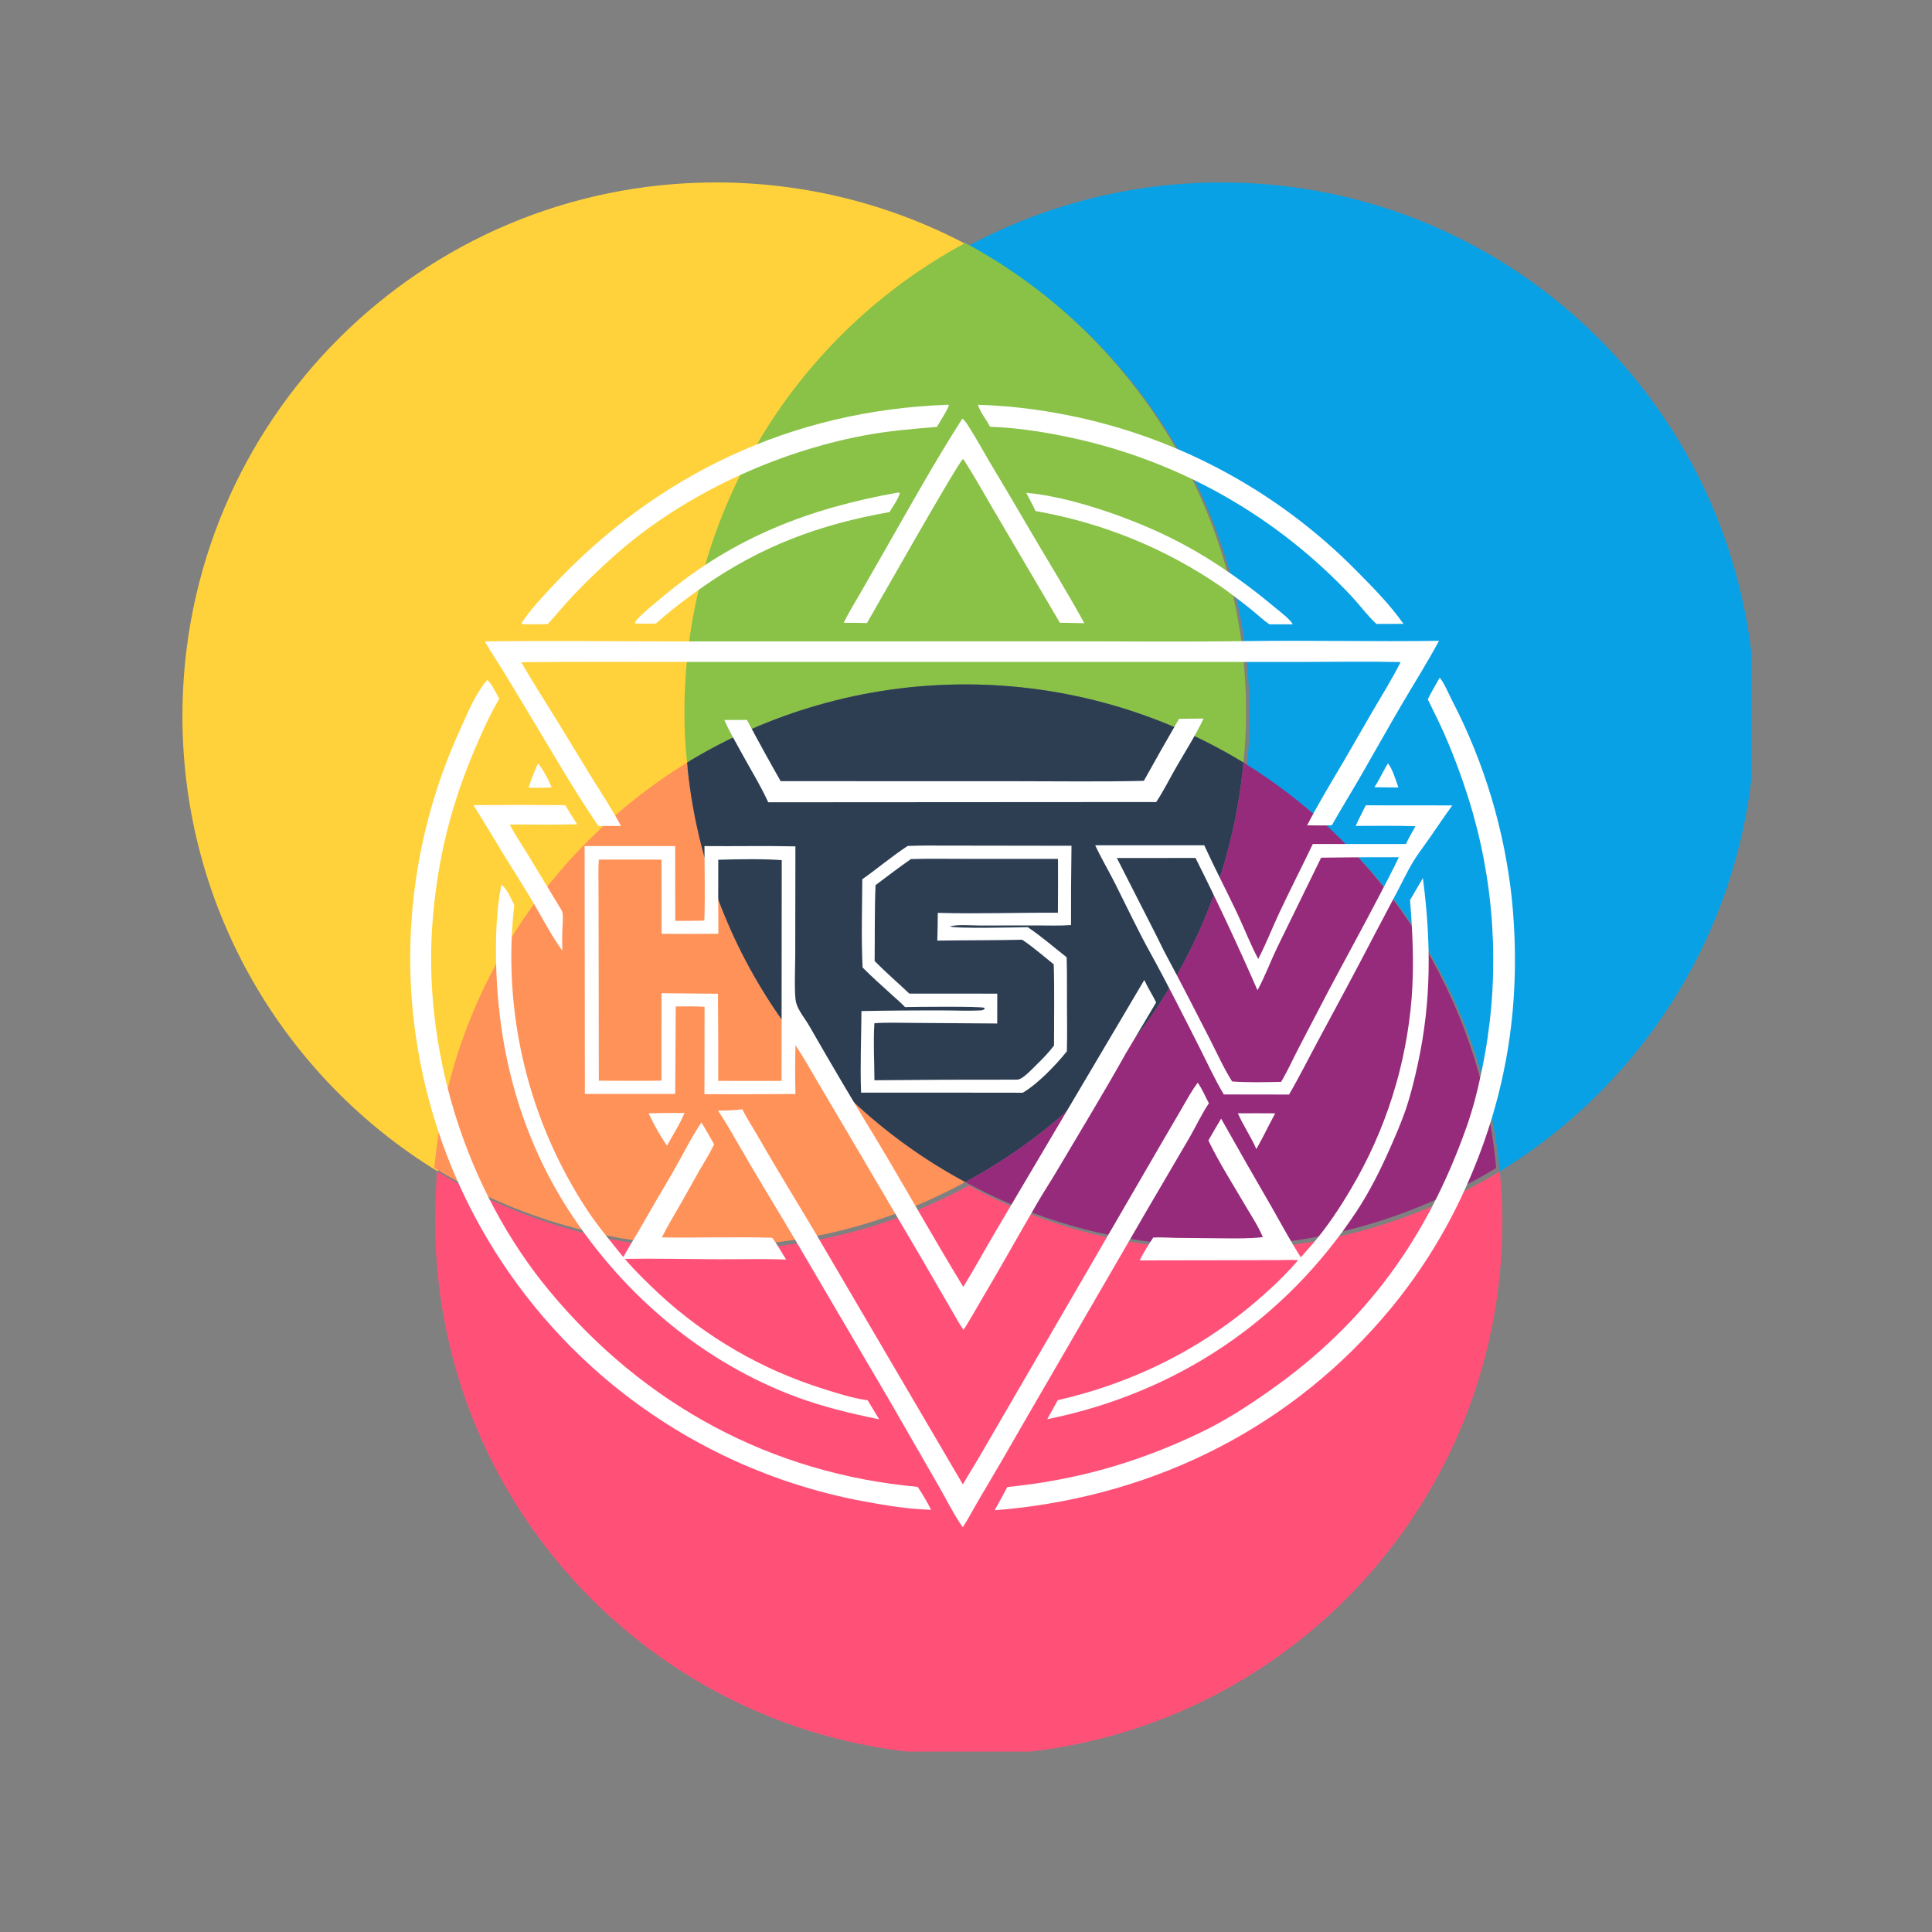
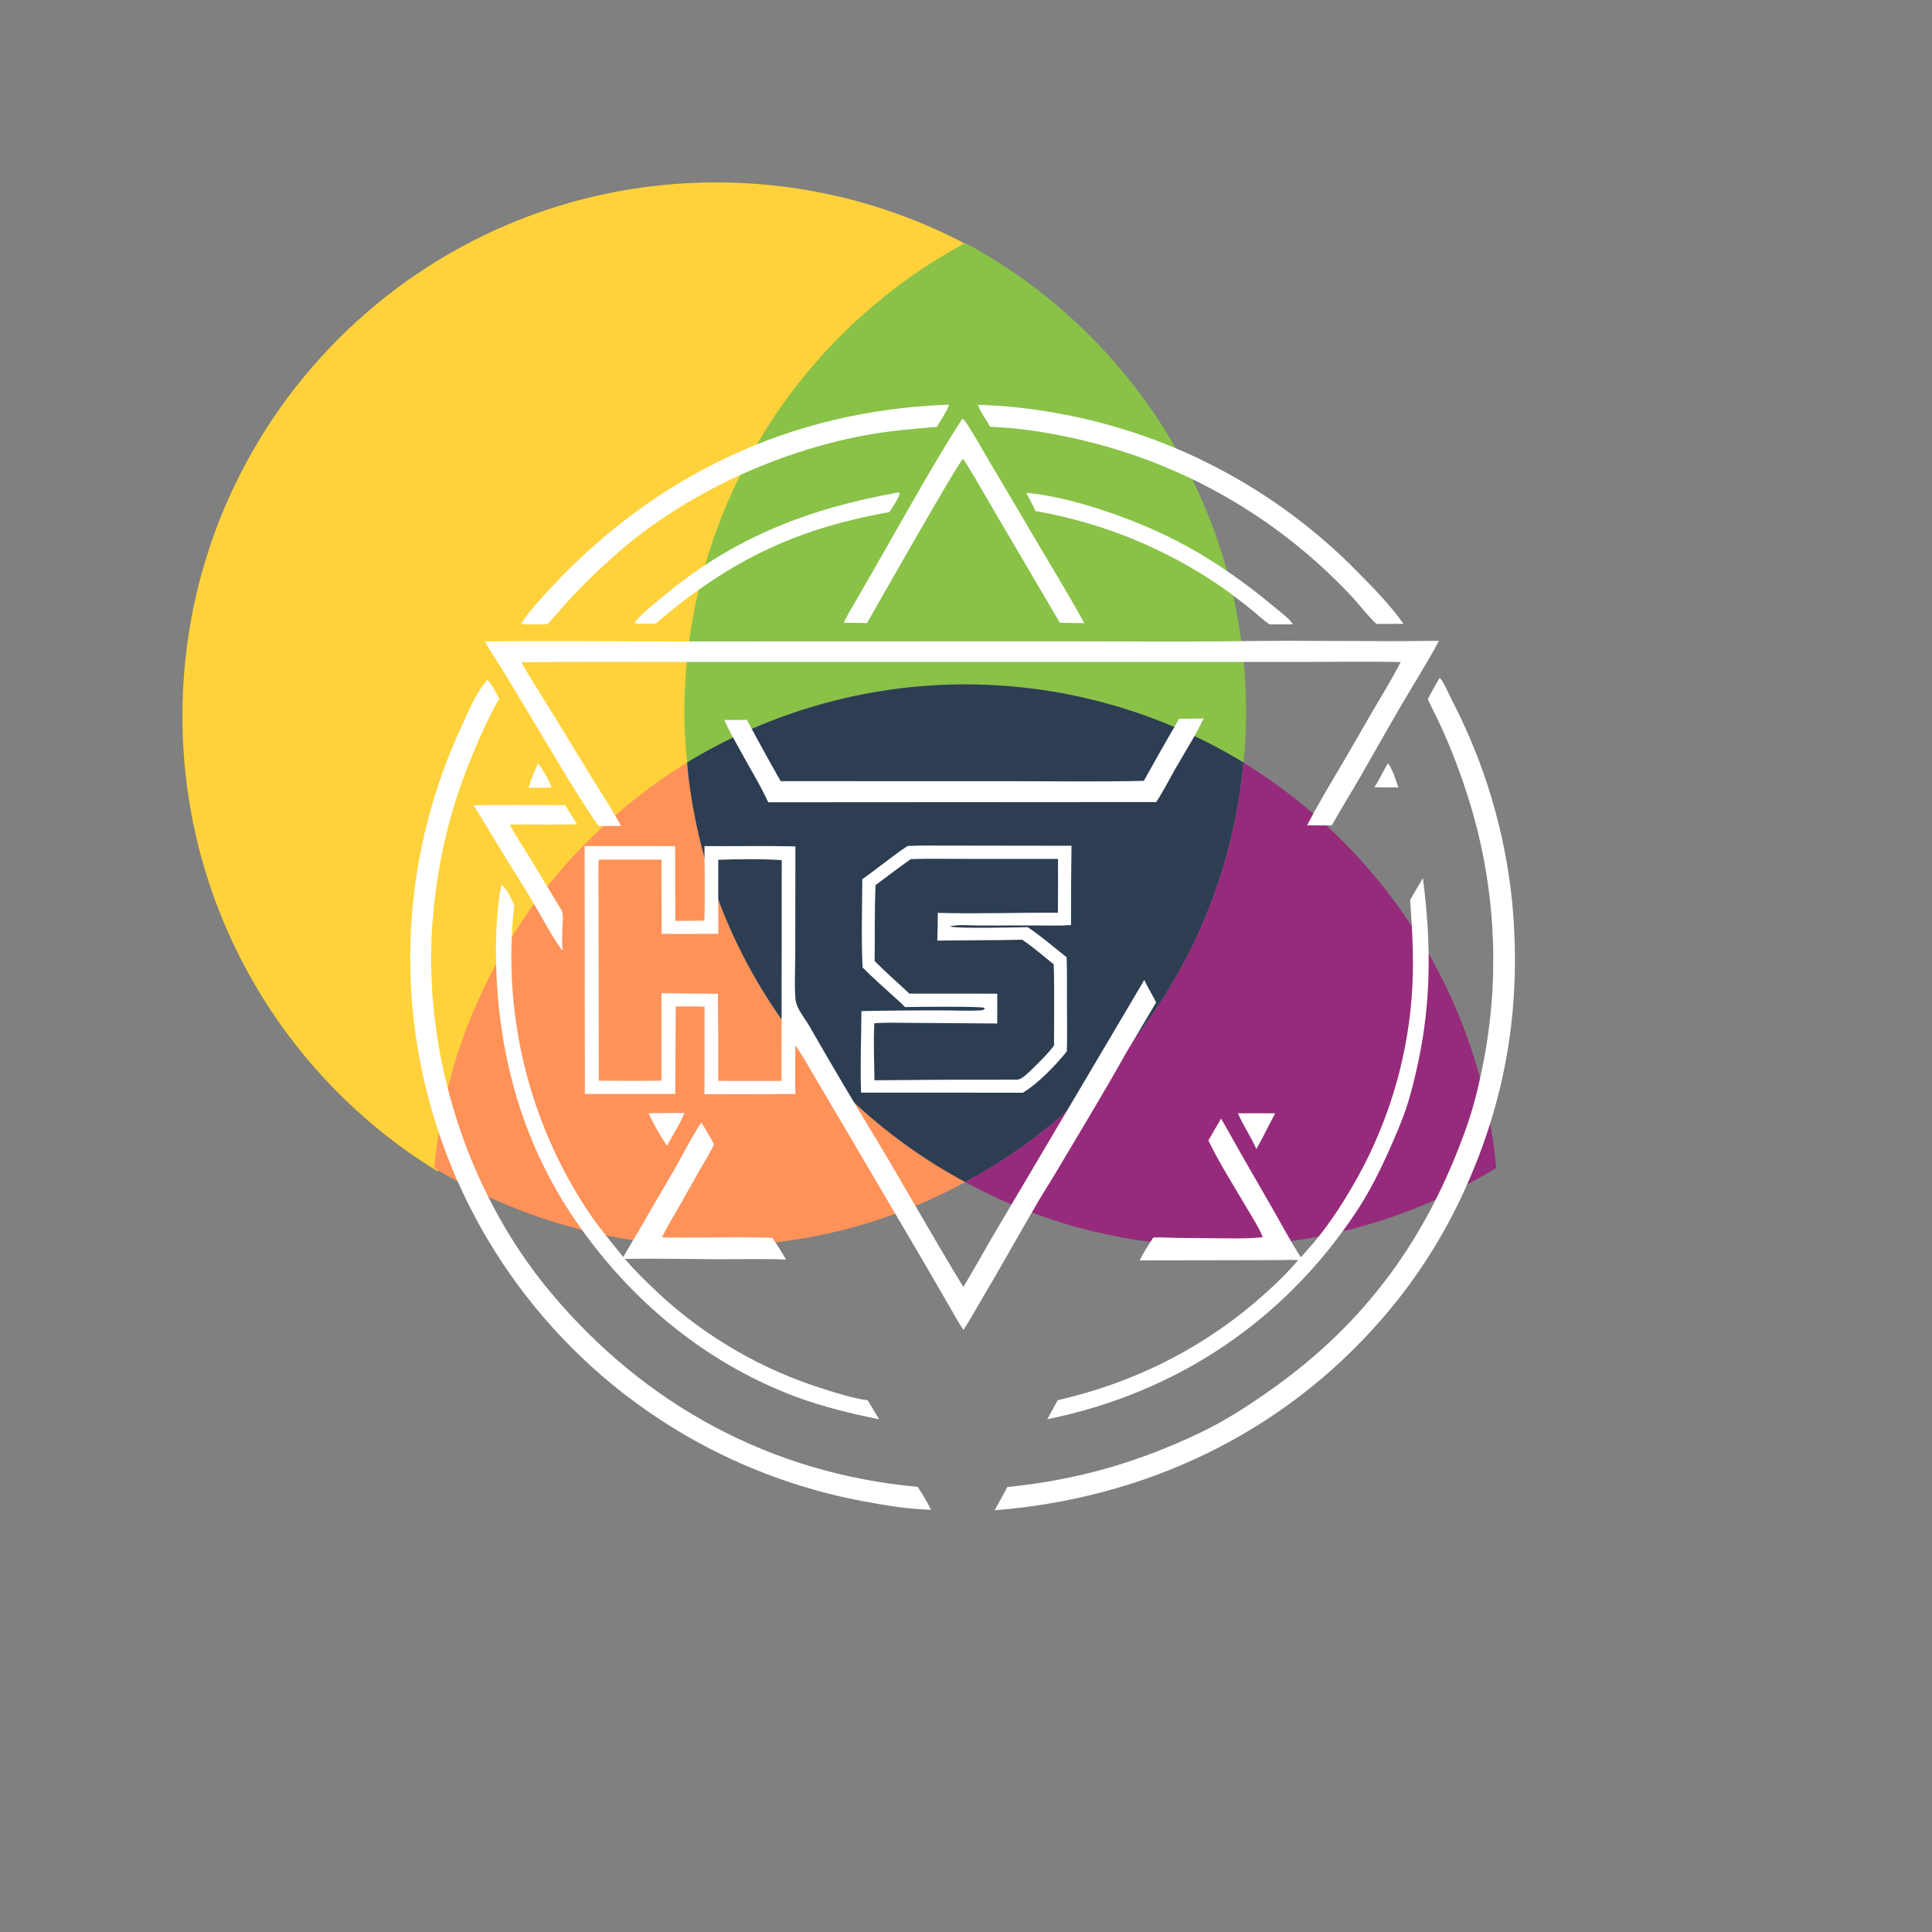
<svg xmlns="http://www.w3.org/2000/svg" width="500" zoomAndPan="magnify" viewBox="0 0 375 375" height="500" preserveAspectRatio="xMidYMid meet" version="1.0">
  <rect x="0" y="0" width="375" height="375" fill="#808080" stroke="none" />
  <defs>
    <clipPath id="34efa8e80f">
-       <path d="M 188 35 L 339.98 35 L 339.98 228 L 188 228 Z M 188 35 " clip-rule="nonzero" />
-     </clipPath>
+       </clipPath>
    <clipPath id="1dbad016b7">
      <path d="M 84 227 L 292 227 L 292 339.98 L 84 339.98 Z M 84 227 " clip-rule="nonzero" />
    </clipPath>
    <clipPath id="bd2040ec3d">
      <path d="M 189 78.402 L 273 78.402 L 273 122 L 189 122 Z M 189 78.402 " clip-rule="nonzero" />
    </clipPath>
    <clipPath id="8a4a70dc79">
      <path d="M 101 78.402 L 185 78.402 L 185 122 L 101 122 Z M 101 78.402 " clip-rule="nonzero" />
    </clipPath>
    <clipPath id="75b37130c3">
      <path d="M 139 210 L 235 210 L 235 296.652 L 139 296.652 Z M 139 210 " clip-rule="nonzero" />
    </clipPath>
    <clipPath id="6ae9b63e89">
      <path d="M 79.633 131 L 181 131 L 181 294 L 79.633 294 Z M 79.633 131 " clip-rule="nonzero" />
    </clipPath>
  </defs>
  <g clip-path="url(#34efa8e80f)">
    <path fill="#09a1e5" d="M 188.035 47.676 C 202.684 39.84 219.379 35.41 237.094 35.41 C 294.328 35.41 340.66 81.742 340.66 138.977 C 340.66 176.281 320.902 209.156 291.09 227.383 C 288.023 193.996 269.117 165.379 242.035 148.688 C 242.375 145.449 242.543 142.215 242.543 138.977 C 242.543 99.629 220.398 65.219 188.035 47.676 Z M 188.035 47.676 " fill-opacity="1" fill-rule="evenodd" />
  </g>
  <g clip-path="url(#1dbad016b7)">
-     <path fill="#ff5178" d="M 291.09 227.383 C 291.434 230.449 291.602 233.855 291.602 237.094 C 291.602 294.328 245.27 340.66 188.035 340.66 C 130.801 340.66 84.469 294.328 84.469 237.094 C 84.469 233.855 84.641 230.449 84.809 227.383 C 100.652 236.922 119.219 242.543 138.977 242.543 C 156.691 242.543 173.387 238.117 188.035 230.109 C 202.684 238.117 219.379 242.543 237.094 242.543 C 256.852 242.543 275.422 236.922 291.09 227.383 Z M 291.09 227.383 " fill-opacity="1" fill-rule="evenodd" />
-   </g>
+     </g>
  <path fill="#ffd23b" d="M 84.98 227.383 C 55.172 209.156 35.41 176.281 35.41 138.977 C 35.41 81.742 81.742 35.41 138.977 35.41 C 156.691 35.41 173.387 39.84 188.035 47.676 C 155.5 65.219 133.527 99.629 133.527 138.977 C 133.527 142.215 133.695 145.449 134.039 148.688 C 106.953 165.379 88.047 193.996 84.98 227.383 Z M 84.98 227.383 " fill-opacity="1" fill-rule="evenodd" />
  <path fill="#ff9259" d="M 84.297 226.703 C 87.363 193.316 106.273 164.699 133.355 148.004 C 136.594 183.266 157.543 213.418 187.355 229.43 C 172.703 237.434 156.012 241.863 138.297 241.863 C 118.535 241.863 99.969 236.242 84.297 226.703 Z M 84.297 226.703 " fill-opacity="1" fill-rule="evenodd" />
  <path fill="#89c247" d="M 133.355 148.004 C 133.016 144.77 132.844 141.531 132.844 138.297 C 132.844 98.949 154.988 64.539 187.355 47.164 C 219.719 64.539 241.863 98.949 241.863 138.297 C 241.863 141.531 241.691 144.77 241.352 148.004 C 225.68 138.465 207.113 132.844 187.355 132.844 C 167.594 132.844 149.027 138.465 133.355 148.004 Z M 133.355 148.004 " fill-opacity="1" fill-rule="evenodd" />
  <path fill="#2d3e53" d="M 133.355 148.004 C 149.027 138.465 167.594 132.844 187.355 132.844 C 207.113 132.844 225.68 138.465 241.352 148.004 C 238.117 183.266 217.164 213.418 187.355 229.43 C 157.543 213.418 136.594 183.266 133.355 148.004 Z M 133.355 148.004 " fill-opacity="1" fill-rule="evenodd" />
  <path fill="#962b7c" d="M 241.352 148.004 C 268.438 164.699 287.344 193.316 290.41 226.703 C 274.738 236.242 256.172 241.863 236.41 241.863 C 218.695 241.863 202.004 237.434 187.355 229.43 C 217.164 213.418 238.117 183.266 241.352 148.004 Z M 241.352 148.004 " fill-opacity="1" fill-rule="evenodd" />
  <path fill="#ffffff" d="M 269.406 148.18 C 268.434 149.672 267.781 151.328 266.758 152.801 L 269.254 152.832 L 271.43 152.848 C 270.965 151.59 270.262 149.141 269.406 148.18 Z M 269.406 148.18 " fill-opacity="1" fill-rule="nonzero" />
  <path fill="#ffffff" d="M 104.434 148.164 C 103.746 149.703 103.09 151.289 102.594 152.898 L 105.488 152.898 L 107.066 152.84 C 106.598 151.523 105.32 149.25 104.434 148.164 Z M 104.434 148.164 " fill-opacity="1" fill-rule="nonzero" />
  <path fill="#ffffff" d="M 129.703 216.027 L 125.891 216.086 C 126.891 218.246 128.117 220.426 129.457 222.391 C 130.578 220.312 131.969 218.219 132.855 216.035 C 131.809 216.031 130.754 216.012 129.703 216.027 Z M 129.703 216.027 " fill-opacity="1" fill-rule="nonzero" />
  <path fill="#ffffff" d="M 247.512 216.098 C 245.098 216.094 242.684 216.062 240.273 216.094 C 241.309 218.488 242.832 220.648 243.859 223.039 L 245.133 220.688 C 245.926 219.16 246.688 217.609 247.512 216.098 Z M 247.512 216.098 " fill-opacity="1" fill-rule="nonzero" />
  <path fill="#ffffff" d="M 96.801 156.258 C 95.168 156.266 93.535 156.258 91.906 156.285 C 94.008 159.625 96.016 163.023 98.078 166.391 C 99.781 169.168 101.551 171.914 103.223 174.711 C 105.164 177.953 106.93 181.488 109.156 184.535 C 109.094 183.129 109.109 181.738 109.156 180.332 C 109.191 179.32 109.336 178.207 109.18 177.207 C 109.129 176.871 108.953 176.582 108.773 176.301 L 102.301 165.613 C 101.184 163.789 99.902 161.949 98.945 160.043 C 103.297 160.016 107.672 160.125 112.02 159.992 C 111.258 158.766 110.43 157.543 109.73 156.281 C 105.422 156.273 101.105 156.211 96.801 156.258 Z M 96.801 156.258 " fill-opacity="1" fill-rule="nonzero" />
  <path fill="#ffffff" d="M 247.801 118.18 C 240.812 112.328 233.391 107.199 225.098 103.371 C 217.727 99.973 207.297 96.375 199.191 95.648 C 199.781 96.832 200.457 97.996 201 99.199 C 201.805 99.336 202.613 99.488 203.418 99.648 C 204.219 99.812 205.02 99.984 205.82 100.168 C 206.621 100.352 207.418 100.543 208.211 100.75 C 209.004 100.953 209.797 101.172 210.582 101.398 C 211.371 101.625 212.156 101.859 212.938 102.109 C 213.719 102.355 214.496 102.613 215.273 102.883 C 216.047 103.152 216.82 103.43 217.586 103.719 C 218.352 104.008 219.117 104.309 219.875 104.617 C 220.633 104.93 221.391 105.25 222.137 105.578 C 222.891 105.91 223.633 106.25 224.375 106.602 C 225.117 106.953 225.852 107.312 226.586 107.684 C 227.316 108.055 228.043 108.438 228.762 108.828 C 229.484 109.219 230.199 109.617 230.91 110.027 C 231.621 110.438 232.324 110.855 233.023 111.285 C 233.723 111.715 234.414 112.152 235.102 112.598 C 235.789 113.047 236.469 113.504 237.145 113.969 C 239.121 115.387 241.055 116.855 242.949 118.379 C 244.082 119.301 245.176 120.352 246.379 121.176 L 250.906 121.176 C 250.609 120.379 248.543 118.797 247.801 118.18 Z M 247.801 118.18 " fill-opacity="1" fill-rule="nonzero" />
  <path fill="#ffffff" d="M 174.633 95.66 C 174.461 95.613 174.395 95.598 174.215 95.617 C 157.086 98.68 142.562 104.25 129.062 115.477 C 127.824 116.512 124.039 119.516 123.34 120.664 C 123.258 120.797 123.258 120.828 123.223 120.961 L 123.637 121.031 C 124.863 121.039 126.102 121.082 127.324 121.023 C 130.184 118.469 133.203 116.164 136.344 113.965 C 147.699 106 159.055 101.793 172.664 99.391 C 173.094 98.625 174.633 96.445 174.633 95.66 Z M 174.633 95.66 " fill-opacity="1" fill-rule="nonzero" />
  <path fill="#ffffff" d="M 166.984 115.133 C 165.895 117.023 164.715 118.914 163.766 120.879 C 165.27 120.875 166.773 120.895 168.277 120.938 C 170 117.973 185.934 89.793 186.898 89.113 C 186.98 89.188 187.078 89.254 187.145 89.344 C 189.168 92.539 191 95.82 192.914 99.078 L 205.715 120.867 L 210.465 120.965 C 207.141 114.875 203.449 108.949 199.945 102.957 C 197.344 98.496 194.719 94.055 192.062 89.625 C 190.816 87.52 189.648 85.359 188.336 83.293 C 187.922 82.641 187.422 81.727 186.793 81.254 C 181.516 89.469 176.754 98.059 171.91 106.535 Z M 166.984 115.133 " fill-opacity="1" fill-rule="nonzero" />
  <g clip-path="url(#bd2040ec3d)">
    <path fill="#ffffff" d="M 208.012 84.98 C 208.66 85.121 209.301 85.266 209.945 85.414 C 210.59 85.566 211.23 85.723 211.871 85.887 C 212.508 86.047 213.148 86.219 213.785 86.391 C 214.422 86.566 215.055 86.75 215.688 86.938 C 216.324 87.125 216.953 87.316 217.582 87.516 C 218.215 87.715 218.84 87.922 219.469 88.133 C 220.094 88.344 220.715 88.559 221.336 88.781 C 221.961 89.004 222.578 89.234 223.195 89.469 C 223.812 89.703 224.43 89.945 225.043 90.191 C 225.652 90.438 226.266 90.688 226.871 90.945 C 227.48 91.203 228.086 91.469 228.688 91.738 C 229.289 92.008 229.891 92.281 230.488 92.562 C 231.086 92.844 231.68 93.133 232.273 93.422 C 232.867 93.715 233.457 94.012 234.043 94.316 C 234.629 94.621 235.211 94.93 235.793 95.242 C 236.375 95.559 236.953 95.879 237.527 96.203 C 238.102 96.527 238.672 96.859 239.242 97.195 C 239.809 97.531 240.375 97.871 240.938 98.219 C 241.5 98.566 242.059 98.918 242.613 99.277 C 243.168 99.633 243.719 99.996 244.27 100.363 C 244.816 100.734 245.359 101.105 245.902 101.484 C 246.441 101.863 246.98 102.246 247.516 102.633 C 248.051 103.023 248.578 103.418 249.105 103.816 C 249.633 104.215 250.156 104.617 250.672 105.027 C 251.191 105.434 251.707 105.848 252.219 106.266 C 252.73 106.684 253.234 107.109 253.738 107.535 C 254.242 107.965 254.742 108.398 255.234 108.836 C 255.73 109.273 256.223 109.715 256.707 110.16 C 257.195 110.605 257.676 111.059 258.152 111.516 C 258.633 111.969 259.105 112.43 259.574 112.895 C 260.043 113.359 260.508 113.828 260.969 114.305 C 261.43 114.777 261.883 115.254 262.336 115.738 C 263.953 117.48 265.43 119.496 267.164 121.109 L 272.414 121.086 C 269.805 117.395 266.582 114.102 263.402 110.902 C 262.91 110.402 262.414 109.91 261.914 109.418 C 261.414 108.93 260.91 108.445 260.398 107.961 C 259.887 107.48 259.375 107.008 258.855 106.535 C 258.336 106.066 257.812 105.602 257.281 105.141 C 256.754 104.684 256.223 104.227 255.684 103.777 C 255.148 103.328 254.605 102.883 254.059 102.445 C 253.516 102.004 252.965 101.57 252.41 101.141 C 251.855 100.715 251.297 100.289 250.734 99.871 C 250.172 99.453 249.605 99.043 249.035 98.637 C 248.465 98.23 247.891 97.828 247.312 97.434 C 246.734 97.035 246.152 96.648 245.566 96.262 C 244.98 95.879 244.391 95.5 243.801 95.125 C 243.207 94.754 242.609 94.387 242.008 94.027 C 241.41 93.664 240.805 93.309 240.199 92.961 C 239.59 92.609 238.98 92.266 238.367 91.93 C 237.754 91.59 237.137 91.258 236.516 90.934 C 235.898 90.609 235.273 90.289 234.648 89.977 C 234.02 89.66 233.391 89.352 232.758 89.051 C 232.125 88.75 231.492 88.457 230.852 88.164 C 230.215 87.875 229.574 87.594 228.93 87.316 C 228.285 87.039 227.641 86.77 226.992 86.508 C 226.344 86.242 225.691 85.984 225.039 85.734 C 224.383 85.48 223.727 85.234 223.07 84.996 C 222.41 84.758 221.75 84.527 221.086 84.301 C 220.422 84.074 219.758 83.855 219.09 83.641 C 218.426 83.43 217.754 83.223 217.082 83.023 C 216.41 82.82 215.738 82.629 215.062 82.441 C 214.387 82.254 213.711 82.074 213.031 81.902 C 212.355 81.727 211.672 81.559 210.992 81.398 C 210.309 81.238 209.625 81.086 208.941 80.938 C 208.258 80.789 207.57 80.648 206.883 80.516 C 206.195 80.379 205.508 80.254 204.816 80.133 C 202.336 79.688 199.844 79.336 197.336 79.074 C 194.828 78.812 192.316 78.645 189.801 78.57 C 190.297 80.043 191.441 81.445 192.172 82.832 C 197.488 83.027 202.82 83.852 208.012 84.98 Z M 208.012 84.98 " fill-opacity="1" fill-rule="nonzero" />
  </g>
  <g clip-path="url(#8a4a70dc79)">
    <path fill="#ffffff" d="M 101.918 121.172 C 103.375 121.164 104.852 121.203 106.305 121.133 C 107.93 119.379 109.438 117.527 111.066 115.777 C 113.941 112.746 116.953 109.859 120.098 107.113 C 133.133 95.82 150.641 87.77 167.527 84.559 C 172.328 83.645 177.004 83.254 181.855 82.859 C 182.527 81.633 183.777 79.883 184.191 78.641 C 183.977 78.5 183.887 78.559 183.637 78.578 C 153.688 79.695 127.344 92.125 107 114.02 C 105.023 116.145 102.793 118.527 101.207 120.969 C 101.363 121.168 101.512 121.137 101.766 121.164 C 101.816 121.168 101.867 121.168 101.918 121.172 Z M 101.918 121.172 " fill-opacity="1" fill-rule="nonzero" />
  </g>
  <path fill="#ffffff" d="M 228.301 148.922 C 230.09 145.824 232.09 142.695 233.613 139.465 L 228.852 139.523 C 226.535 143.512 224.258 147.523 222.02 151.559 C 213.715 151.762 205.391 151.633 197.086 151.633 L 151.523 151.621 C 149.285 147.691 147.105 143.727 144.98 139.734 L 140.586 139.75 C 141.484 141.793 142.617 143.742 143.695 145.695 C 145.488 149.016 147.543 152.293 149.113 155.723 L 224.422 155.676 C 225.848 153.527 227.012 151.16 228.301 148.922 Z M 228.301 148.922 " fill-opacity="1" fill-rule="nonzero" />
  <path fill="#ffffff" d="M 135.727 227.242 C 136.695 225.551 137.789 223.875 138.598 222.105 C 137.816 220.664 136.988 219.258 136.141 217.855 C 134.043 220.992 132.367 224.469 130.473 227.734 C 128.258 231.484 126.066 235.254 123.898 239.035 C 122.938 240.695 121.902 242.316 120.98 243.996 C 118.551 240.973 116.035 238 113.898 234.754 C 113.551 234.227 113.207 233.691 112.871 233.152 C 112.535 232.617 112.207 232.074 111.879 231.531 C 111.555 230.984 111.238 230.438 110.922 229.887 C 110.609 229.336 110.305 228.781 110 228.223 C 109.699 227.664 109.406 227.105 109.113 226.539 C 108.824 225.977 108.543 225.406 108.266 224.836 C 107.988 224.27 107.715 223.695 107.449 223.117 C 107.184 222.543 106.926 221.965 106.676 221.383 C 106.422 220.801 106.176 220.215 105.934 219.629 C 105.691 219.043 105.457 218.453 105.23 217.863 C 105.004 217.27 104.781 216.676 104.566 216.078 C 104.352 215.484 104.141 214.883 103.938 214.285 C 103.738 213.684 103.539 213.078 103.352 212.477 C 103.16 211.871 102.977 211.262 102.801 210.652 C 102.625 210.043 102.453 209.434 102.289 208.82 C 102.125 208.207 101.969 207.594 101.816 206.98 C 101.668 206.363 101.523 205.746 101.383 205.125 C 101.246 204.508 101.117 203.887 100.992 203.266 C 100.867 202.645 100.75 202.02 100.637 201.395 C 100.527 200.773 100.422 200.148 100.324 199.52 C 100.227 198.895 100.133 198.266 100.051 197.637 C 99.965 197.008 99.887 196.379 99.816 195.75 C 99.742 195.121 99.68 194.488 99.621 193.855 C 99.562 193.227 99.512 192.594 99.469 191.961 C 99.422 191.328 99.387 190.695 99.355 190.062 C 99.324 189.43 99.301 188.797 99.281 188.16 C 99.266 187.527 99.254 186.895 99.25 186.258 C 99.246 185.625 99.25 184.992 99.258 184.355 C 99.27 183.723 99.285 183.09 99.309 182.457 C 99.328 181.82 99.359 181.188 99.395 180.555 C 99.434 179.922 99.477 179.289 99.527 178.656 C 99.574 178.023 99.633 177.395 99.695 176.762 C 99.73 176.406 99.777 176.051 99.832 175.695 C 99.32 174.691 98.312 172.27 97.32 171.746 C 96.332 176.48 96.184 182.113 96.297 186.965 C 96.691 204.273 101.117 220.754 110.641 235.324 C 121.207 251.484 136.512 264.484 154.727 271.203 C 159.781 273.066 165.043 274.34 170.312 275.418 C 170.422 275.441 170.531 275.461 170.641 275.48 C 169.891 274.262 169.152 273.039 168.422 271.809 C 165.586 271.402 162.656 270.488 159.93 269.617 C 159.188 269.383 158.449 269.145 157.711 268.891 C 156.977 268.641 156.246 268.379 155.516 268.105 C 154.789 267.836 154.062 267.555 153.344 267.262 C 152.621 266.969 151.906 266.668 151.195 266.355 C 150.48 266.047 149.773 265.723 149.07 265.391 C 148.367 265.059 147.672 264.719 146.977 264.367 C 146.281 264.02 145.594 263.656 144.91 263.289 C 144.227 262.918 143.547 262.539 142.875 262.148 C 142.203 261.758 141.535 261.359 140.875 260.953 C 140.211 260.547 139.555 260.129 138.906 259.703 C 138.254 259.277 137.609 258.844 136.973 258.398 C 136.332 257.957 135.703 257.504 135.078 257.043 C 134.449 256.582 133.832 256.113 133.219 255.633 C 132.605 255.156 132 254.668 131.402 254.172 C 130.805 253.676 130.211 253.172 129.625 252.664 C 129.039 252.152 128.461 251.629 127.891 251.102 C 125.609 248.949 123.309 246.738 121.277 244.344 C 127.262 244.246 133.262 244.391 139.25 244.418 C 143.68 244.438 148.152 244.297 152.582 244.484 C 151.711 243.07 150.871 241.598 149.898 240.254 C 142.773 240.008 135.602 240.309 128.469 240.18 C 129.586 237.93 130.902 235.773 132.152 233.598 Z M 135.727 227.242 " fill-opacity="1" fill-rule="nonzero" />
  <path fill="#ffffff" d="M 245.957 250.707 C 234.367 261.262 220.566 268.27 205.301 271.781 L 203.273 275.469 C 228.293 270.395 249.211 256.434 263.301 235.137 C 265.832 231.316 267.938 227.086 269.789 222.902 C 270.887 220.418 271.973 217.926 272.852 215.352 C 273.832 212.469 274.551 209.488 275.199 206.516 C 277.863 194.266 277.781 182.832 276.184 170.441 L 273.691 174.699 C 274.184 181.012 274.496 187.352 274.004 193.672 C 273.938 194.488 273.863 195.301 273.773 196.113 C 273.688 196.926 273.586 197.734 273.477 198.543 C 273.363 199.352 273.242 200.16 273.109 200.965 C 272.973 201.77 272.828 202.574 272.672 203.375 C 272.516 204.176 272.348 204.977 272.168 205.773 C 271.988 206.566 271.797 207.363 271.594 208.152 C 271.395 208.945 271.18 209.734 270.953 210.52 C 270.73 211.301 270.492 212.086 270.246 212.863 C 270 213.641 269.742 214.414 269.473 215.188 C 269.203 215.957 268.926 216.723 268.633 217.488 C 268.344 218.25 268.039 219.008 267.727 219.762 C 267.414 220.516 267.094 221.266 266.758 222.012 C 266.426 222.758 266.082 223.496 265.727 224.234 C 265.371 224.969 265.004 225.699 264.629 226.422 C 264.254 227.148 263.867 227.867 263.473 228.582 C 263.074 229.293 262.668 230.004 262.254 230.707 C 260.023 234.516 257.594 238.152 254.723 241.512 C 253.988 242.359 253.246 243.203 252.492 244.039 C 250.488 240.953 248.754 237.656 246.926 234.465 C 243.582 228.707 240.281 222.926 237.02 217.121 C 236.18 218.527 235.355 219.941 234.547 221.367 C 236.691 225.793 239.418 230.062 241.902 234.301 C 243.012 236.191 244.285 238.105 245.113 240.133 C 242.461 240.43 239.762 240.375 237.098 240.355 L 228.324 240.27 C 226.836 240.25 225.324 240.129 223.844 240.207 C 222.91 241.641 221.957 243.105 221.203 244.641 L 242.215 244.602 L 248.414 244.582 C 249.594 244.574 250.805 244.496 251.977 244.605 C 250.125 246.742 248.07 248.836 245.957 250.707 Z M 245.957 250.707 " fill-opacity="1" fill-rule="nonzero" />
  <g clip-path="url(#75b37130c3)">
-     <path fill="#ffffff" d="M 222.973 234.297 L 230.867 220.824 C 232.141 218.629 233.227 216.234 234.648 214.141 C 233.961 212.863 233.32 211.316 232.477 210.152 C 231.23 211.824 230.23 213.684 229.188 215.488 L 225.895 221.121 L 215.262 239.438 L 190.691 281.742 C 189.457 283.891 188.117 285.98 186.895 288.133 L 158.168 239.145 C 154.504 232.965 150.707 226.855 147.145 220.613 C 146.133 218.848 144.996 217.141 144.082 215.32 C 142.516 215.516 140.941 215.547 139.363 215.559 C 140.785 217.668 142.039 219.875 143.305 222.082 C 146.863 228.301 150.652 234.395 154.297 240.566 L 172.914 272.293 L 182.395 288.781 C 183.734 291.113 185.336 294.34 186.883 296.434 C 188.008 294.703 188.957 292.848 190.012 291.07 C 193.086 285.895 196.113 280.691 199.098 275.461 Z M 222.973 234.297 " fill-opacity="1" fill-rule="nonzero" />
-   </g>
+     </g>
  <g clip-path="url(#6ae9b63e89)">
    <path fill="#ffffff" d="M 106.785 250.742 C 90.281 230.945 81.73 203.297 84.059 177.637 C 85.109 166.047 87.648 156 92.207 145.305 C 93.617 141.992 95.074 138.738 96.902 135.633 C 96.246 134.434 95.555 132.918 94.578 131.965 C 92.273 134.641 90.719 138.484 89.273 141.688 C 88.812 142.695 88.367 143.711 87.941 144.73 C 87.512 145.754 87.098 146.781 86.699 147.816 C 86.305 148.848 85.922 149.891 85.559 150.934 C 85.195 151.98 84.848 153.031 84.516 154.09 C 84.184 155.145 83.867 156.207 83.57 157.273 C 83.27 158.34 82.988 159.414 82.723 160.488 C 82.457 161.562 82.211 162.645 81.98 163.727 C 81.746 164.809 81.531 165.895 81.336 166.988 C 81.137 168.078 80.957 169.168 80.793 170.266 C 80.629 171.359 80.484 172.457 80.352 173.559 C 80.223 174.66 80.109 175.762 80.016 176.863 C 79.922 177.969 79.844 179.074 79.781 180.18 C 79.723 181.285 79.68 182.391 79.652 183.5 C 79.625 184.605 79.617 185.715 79.625 186.82 C 79.633 187.93 79.66 189.035 79.703 190.145 C 79.746 191.25 79.805 192.355 79.883 193.461 C 79.945 194.336 80.02 195.211 80.102 196.086 C 80.188 196.961 80.281 197.832 80.387 198.703 C 80.492 199.574 80.609 200.445 80.738 201.312 C 80.863 202.184 81.004 203.051 81.152 203.914 C 81.301 204.777 81.457 205.641 81.629 206.504 C 81.797 207.367 81.977 208.223 82.168 209.082 C 82.359 209.938 82.559 210.793 82.773 211.645 C 82.984 212.496 83.207 213.348 83.438 214.191 C 83.672 215.039 83.914 215.883 84.168 216.723 C 84.422 217.562 84.684 218.402 84.957 219.234 C 85.23 220.07 85.516 220.898 85.809 221.727 C 86.102 222.555 86.406 223.379 86.723 224.195 C 87.035 225.016 87.359 225.832 87.695 226.645 C 88.027 227.457 88.375 228.266 88.727 229.066 C 89.082 229.871 89.445 230.668 89.82 231.465 C 90.191 232.258 90.574 233.047 90.969 233.832 C 91.363 234.617 91.766 235.398 92.176 236.172 C 92.59 236.945 93.012 237.715 93.441 238.48 C 93.875 239.246 94.312 240.004 94.766 240.762 C 95.215 241.516 95.672 242.262 96.141 243.004 C 96.609 243.746 97.086 244.484 97.574 245.215 C 98.059 245.945 98.555 246.672 99.059 247.391 C 99.562 248.109 100.074 248.82 100.598 249.527 C 101.117 250.234 101.648 250.934 102.188 251.625 C 102.723 252.32 103.273 253.004 103.828 253.684 C 104.383 254.363 104.945 255.039 105.52 255.703 C 106.09 256.371 106.672 257.027 107.258 257.68 C 107.848 258.332 108.441 258.977 109.047 259.613 C 109.652 260.25 110.262 260.879 110.883 261.504 C 111.5 262.125 112.129 262.738 112.762 263.344 C 113.398 263.953 114.039 264.551 114.688 265.141 C 115.336 265.734 115.992 266.316 116.656 266.891 C 117.109 267.281 117.562 267.668 118.02 268.047 C 118.477 268.43 118.938 268.809 119.398 269.184 C 119.863 269.559 120.328 269.93 120.797 270.297 C 121.266 270.664 121.738 271.027 122.215 271.383 C 122.691 271.742 123.168 272.098 123.648 272.449 C 124.133 272.801 124.617 273.148 125.102 273.492 C 125.59 273.836 126.078 274.172 126.57 274.508 C 127.066 274.844 127.559 275.176 128.059 275.5 C 128.555 275.828 129.059 276.152 129.559 276.469 C 130.062 276.789 130.57 277.102 131.078 277.414 C 131.586 277.723 132.098 278.031 132.609 278.332 C 133.125 278.633 133.641 278.93 134.16 279.223 C 134.68 279.52 135.199 279.805 135.723 280.09 C 136.246 280.375 136.773 280.656 137.301 280.93 C 137.828 281.207 138.359 281.48 138.891 281.746 C 139.422 282.012 139.957 282.277 140.496 282.535 C 141.031 282.793 141.57 283.047 142.109 283.297 C 142.652 283.547 143.195 283.789 143.742 284.031 C 144.285 284.27 144.832 284.508 145.383 284.738 C 145.93 284.969 146.48 285.195 147.035 285.418 C 147.586 285.641 148.141 285.859 148.699 286.07 C 149.254 286.285 149.812 286.492 150.371 286.695 C 150.934 286.902 151.492 287.102 152.055 287.297 C 152.617 287.488 153.184 287.68 153.75 287.863 C 154.316 288.051 154.883 288.23 155.453 288.406 C 156.023 288.582 156.594 288.754 157.164 288.918 C 157.738 289.086 158.309 289.246 158.887 289.406 C 159.461 289.562 160.035 289.715 160.613 289.859 C 161.191 290.008 161.77 290.152 162.348 290.289 C 162.93 290.426 163.508 290.559 164.09 290.688 C 164.672 290.816 165.254 290.941 165.84 291.059 C 166.422 291.176 167.008 291.289 167.594 291.398 C 171.344 292.105 175.18 292.746 178.992 292.961 C 179.566 292.996 180.145 293.035 180.719 293.055 C 179.949 291.512 179.082 290.027 178.117 288.598 C 149.633 286.012 125.051 272.656 106.785 250.742 Z M 106.785 250.742 " fill-opacity="1" fill-rule="nonzero" />
  </g>
  <path fill="#ffffff" d="M 293.199 172.34 C 293.09 171.492 292.973 170.652 292.844 169.809 C 292.719 168.969 292.582 168.125 292.434 167.289 C 292.289 166.449 292.133 165.613 291.965 164.777 C 291.797 163.945 291.621 163.109 291.438 162.281 C 291.25 161.449 291.055 160.621 290.848 159.793 C 290.645 158.969 290.426 158.145 290.203 157.324 C 289.977 156.5 289.742 155.684 289.5 154.867 C 289.254 154.051 289 153.238 288.738 152.43 C 288.477 151.621 288.203 150.812 287.922 150.012 C 287.641 149.207 287.348 148.406 287.047 147.609 C 286.746 146.812 286.438 146.02 286.117 145.23 C 285.797 144.441 285.469 143.656 285.129 142.875 C 284.793 142.094 284.445 141.316 284.09 140.543 C 283.734 139.77 283.367 139 282.992 138.234 C 282.621 137.473 282.238 136.711 281.844 135.953 C 281.324 134.965 280.141 132.164 279.43 131.566 C 278.66 132.945 277.832 134.32 277.133 135.734 C 278.145 137.863 279.242 139.957 280.195 142.113 C 282.449 147.207 284.383 152.586 285.922 157.945 C 286.203 158.953 286.473 159.965 286.727 160.98 C 286.98 161.996 287.219 163.016 287.441 164.039 C 287.664 165.062 287.875 166.09 288.066 167.117 C 288.258 168.148 288.434 169.18 288.598 170.215 C 288.758 171.25 288.902 172.285 289.031 173.324 C 289.164 174.363 289.277 175.406 289.375 176.449 C 289.477 177.492 289.559 178.535 289.625 179.578 C 289.691 180.625 289.742 181.672 289.781 182.719 C 289.816 183.762 289.836 184.812 289.84 185.859 C 289.844 186.906 289.832 187.953 289.809 189 C 289.781 190.047 289.738 191.094 289.68 192.137 C 289.621 193.184 289.547 194.227 289.457 195.27 C 289.367 196.316 289.262 197.355 289.141 198.398 C 289.016 199.438 288.879 200.477 288.73 201.512 C 288.578 202.547 288.41 203.582 288.223 204.613 C 288.039 205.645 287.844 206.672 287.629 207.695 C 286.848 211.453 285.934 215.141 284.652 218.758 C 277.07 240.172 265.234 256.672 246.562 269.84 C 242.195 272.926 237.715 275.816 232.875 278.125 C 220.703 283.93 208.945 287.281 195.52 288.633 C 194.715 290.141 193.895 291.641 193.062 293.137 L 195.145 292.961 C 224.59 290.125 251.059 276.852 269.996 253.918 C 270.762 252.988 271.512 252.043 272.242 251.086 C 272.977 250.129 273.691 249.156 274.391 248.176 C 275.086 247.191 275.77 246.199 276.434 245.191 C 277.098 244.188 277.742 243.168 278.371 242.141 C 279 241.113 279.609 240.07 280.199 239.023 C 280.793 237.973 281.367 236.914 281.922 235.84 C 282.477 234.773 283.012 233.691 283.527 232.605 C 284.047 231.516 284.543 230.418 285.023 229.312 C 292.695 211.766 295.328 193.965 293.488 174.875 C 293.402 174.027 293.305 173.184 293.199 172.34 Z M 293.199 172.34 " fill-opacity="1" fill-rule="nonzero" />
  <path fill="#ffffff" d="M 102.855 138.84 C 107.191 146.02 111.41 153.387 116.137 160.32 L 120.547 160.324 C 118.723 156.953 116.602 153.754 114.59 150.496 L 108.133 139.906 C 105.805 136.133 103.387 132.387 101.176 128.543 C 110.988 128.422 120.812 128.492 130.625 128.48 L 222.965 128.484 L 253.27 128.48 C 259.461 128.469 265.668 128.367 271.859 128.504 C 270.27 131.684 268.375 134.719 266.574 137.785 L 260.91 147.586 C 258.453 151.754 255.934 155.891 253.715 160.195 C 255.312 160.211 256.91 160.242 258.508 160.184 C 260.348 156.93 262.309 153.758 264.18 150.523 C 266.848 145.906 269.434 141.242 272.133 136.648 C 274.527 132.57 277.078 128.551 279.305 124.383 C 266.734 124.574 254.156 124.258 241.586 124.438 C 229.008 124.617 216.418 124.465 203.84 124.477 L 130.668 124.5 C 118.488 124.48 106.289 124.336 94.109 124.496 C 95.117 126.309 96.293 128.016 97.383 129.777 C 99.238 132.773 101.031 135.82 102.855 138.84 Z M 102.855 138.84 " fill-opacity="1" fill-rule="nonzero" />
-   <path fill="#ffffff" d="M 281.891 156.328 L 265.098 156.312 C 264.434 157.637 263.742 158.957 263.141 160.309 C 266.996 160.32 270.887 160.227 274.738 160.371 C 274.094 161.508 273.449 162.637 272.895 163.824 L 254.812 163.824 C 252.68 168.301 250.406 172.707 248.301 177.203 C 246.918 180.156 245.73 183.254 244.223 186.137 C 242.707 183.305 241.543 180.238 240.168 177.332 C 238.074 172.895 235.781 168.531 233.746 164.074 L 212.578 164.066 C 213.758 166.605 215.191 169.008 216.449 171.504 C 218.734 176.051 220.883 180.637 223.355 185.09 C 226.648 191.066 229.734 197.227 232.824 203.32 C 234.363 206.359 235.789 209.508 237.547 212.43 L 250.199 212.449 C 252.184 209.059 253.945 205.512 255.809 202.055 C 259.527 195.156 263.25 188.246 266.859 181.293 L 271.473 172.547 C 272.363 170.852 273.195 169.082 274.18 167.438 C 275.129 165.859 276.289 164.363 277.344 162.852 C 278.859 160.676 280.332 158.465 281.891 156.328 Z M 267.758 173.777 C 264.516 180.016 261.117 186.176 257.82 192.387 L 252.02 203.512 C 250.914 205.66 249.906 207.914 248.664 209.988 C 245.531 210.059 242.281 210.133 239.156 209.914 C 237.465 207.223 236.117 204.207 234.668 201.375 C 231.941 196.066 229.227 190.73 226.402 185.477 C 225.645 184.078 224.984 182.617 224.254 181.203 L 216.785 166.543 L 232.047 166.531 C 236.285 174.98 240.297 183.539 244.078 192.207 C 245.531 189.531 246.602 186.617 247.918 183.871 L 256.43 166.48 L 261.078 166.422 C 264.559 166.383 268.035 166.375 271.512 166.395 C 270.344 168.895 269.027 171.328 267.758 173.777 Z M 267.758 173.777 " fill-opacity="1" fill-rule="nonzero" />
  <path fill="#ffffff" d="M 190.25 179.641 L 201.168 179.625 C 203.398 179.625 205.66 179.715 207.883 179.555 C 207.871 174.422 207.902 169.293 207.977 164.164 L 179.242 164.121 C 178.223 164.148 177.199 164.152 176.184 164.199 C 173.141 166.184 170.348 168.566 167.371 170.656 C 167.336 176.336 167.16 182.113 167.426 187.785 C 169.293 189.68 171.32 191.445 173.285 193.25 C 174.074 193.973 174.945 194.684 175.66 195.473 C 177.227 195.434 190.645 195.285 191.098 195.633 L 191.098 195.859 C 190.789 196.09 190.488 196.109 190.117 196.129 C 187.879 196.238 185.57 196.121 183.324 196.125 C 177.953 196.105 172.578 196.145 167.207 196.25 C 167.172 201.508 166.938 206.832 167.133 212.082 L 195.195 212.086 L 198.52 212.102 C 201.527 210.305 204.863 206.797 207.074 204.074 C 207.164 200.973 207.105 197.859 207.098 194.754 C 207.086 191.777 207.129 188.785 207.035 185.809 C 204.559 183.863 202.105 181.715 199.488 179.969 C 197.531 179.996 185.309 180.297 184.352 179.805 C 186.105 179.387 188.434 179.645 190.25 179.641 Z M 198.406 182.402 C 200.52 183.812 202.547 185.582 204.531 187.18 C 204.688 192.422 204.574 197.691 204.586 202.938 C 203.586 204.25 202.457 205.434 201.273 206.582 C 200.418 207.414 198.93 209.043 197.883 209.461 C 197.562 209.586 197.215 209.566 196.875 209.562 C 187.824 209.543 178.777 209.586 169.727 209.68 C 169.715 206 169.484 202.281 169.719 198.609 C 172.203 198.426 174.762 198.543 177.254 198.543 L 193.559 198.66 L 193.57 192.867 L 176.496 192.855 C 174.266 190.742 171.906 188.719 169.766 186.52 C 169.824 181.621 169.738 176.703 169.941 171.805 C 172.211 170.102 174.477 168.367 176.809 166.746 C 180.246 166.641 183.699 166.707 187.137 166.707 L 205.355 166.715 C 205.375 170.195 205.367 173.676 205.34 177.156 C 197.574 177.125 189.777 177.398 182.023 177.188 C 182.02 178.984 181.988 180.777 181.93 182.57 C 187.422 182.492 192.914 182.52 198.406 182.402 Z M 198.406 182.402 " fill-opacity="1" fill-rule="nonzero" />
  <path fill="#ffffff" d="M 158.828 210.203 L 164.656 220.078 L 178.742 244.027 L 184.508 253.969 C 185.332 255.363 186.086 256.809 187.016 258.141 C 188.246 256.227 189.348 254.227 190.508 252.27 C 194.215 246.023 197.738 239.672 201.398 233.398 C 202.613 231.316 203.938 229.301 205.164 227.227 C 209.645 219.664 214.238 212.113 218.535 204.441 L 224.41 194.57 C 223.695 193.094 222.785 191.711 222.105 190.219 L 193.453 238.668 C 191.258 242.355 189.227 246.133 186.977 249.793 C 181.285 240.461 175.949 230.922 170.34 221.547 C 165.82 214.148 161.406 206.691 157.102 199.168 C 156.285 197.727 154.914 196.156 154.508 194.547 C 154.121 193.008 154.352 187.504 154.355 185.637 L 154.387 164.281 C 148.504 164.148 142.617 164.281 136.734 164.223 C 136.742 169.031 136.879 173.883 136.707 178.688 C 134.828 178.727 132.949 178.742 131.07 178.738 L 131.047 164.227 L 113.473 164.215 L 113.52 212.328 L 131.059 212.332 L 131.164 195.352 C 133.023 195.348 134.895 195.309 136.754 195.406 L 136.73 212.383 C 142.617 212.402 148.504 212.391 154.395 212.344 C 154.32 209.18 154.324 206.02 154.398 202.859 C 155.98 205.242 157.379 207.738 158.828 210.203 Z M 151.699 209.801 L 148.816 209.805 L 139.41 209.793 C 139.426 204.16 139.406 198.523 139.352 192.887 L 128.398 192.777 L 128.395 209.75 C 124.344 209.824 120.281 209.77 116.23 209.758 L 116.191 181.727 L 116.172 172.312 C 116.168 170.504 116.094 168.652 116.234 166.848 L 128.398 166.855 L 128.414 181.262 C 132.086 181.293 135.762 181.258 139.434 181.25 C 139.402 176.461 139.398 171.668 139.418 166.879 C 143.297 166.766 147.875 166.676 151.734 166.953 Z M 151.699 209.801 " fill-opacity="1" fill-rule="nonzero" />
</svg>